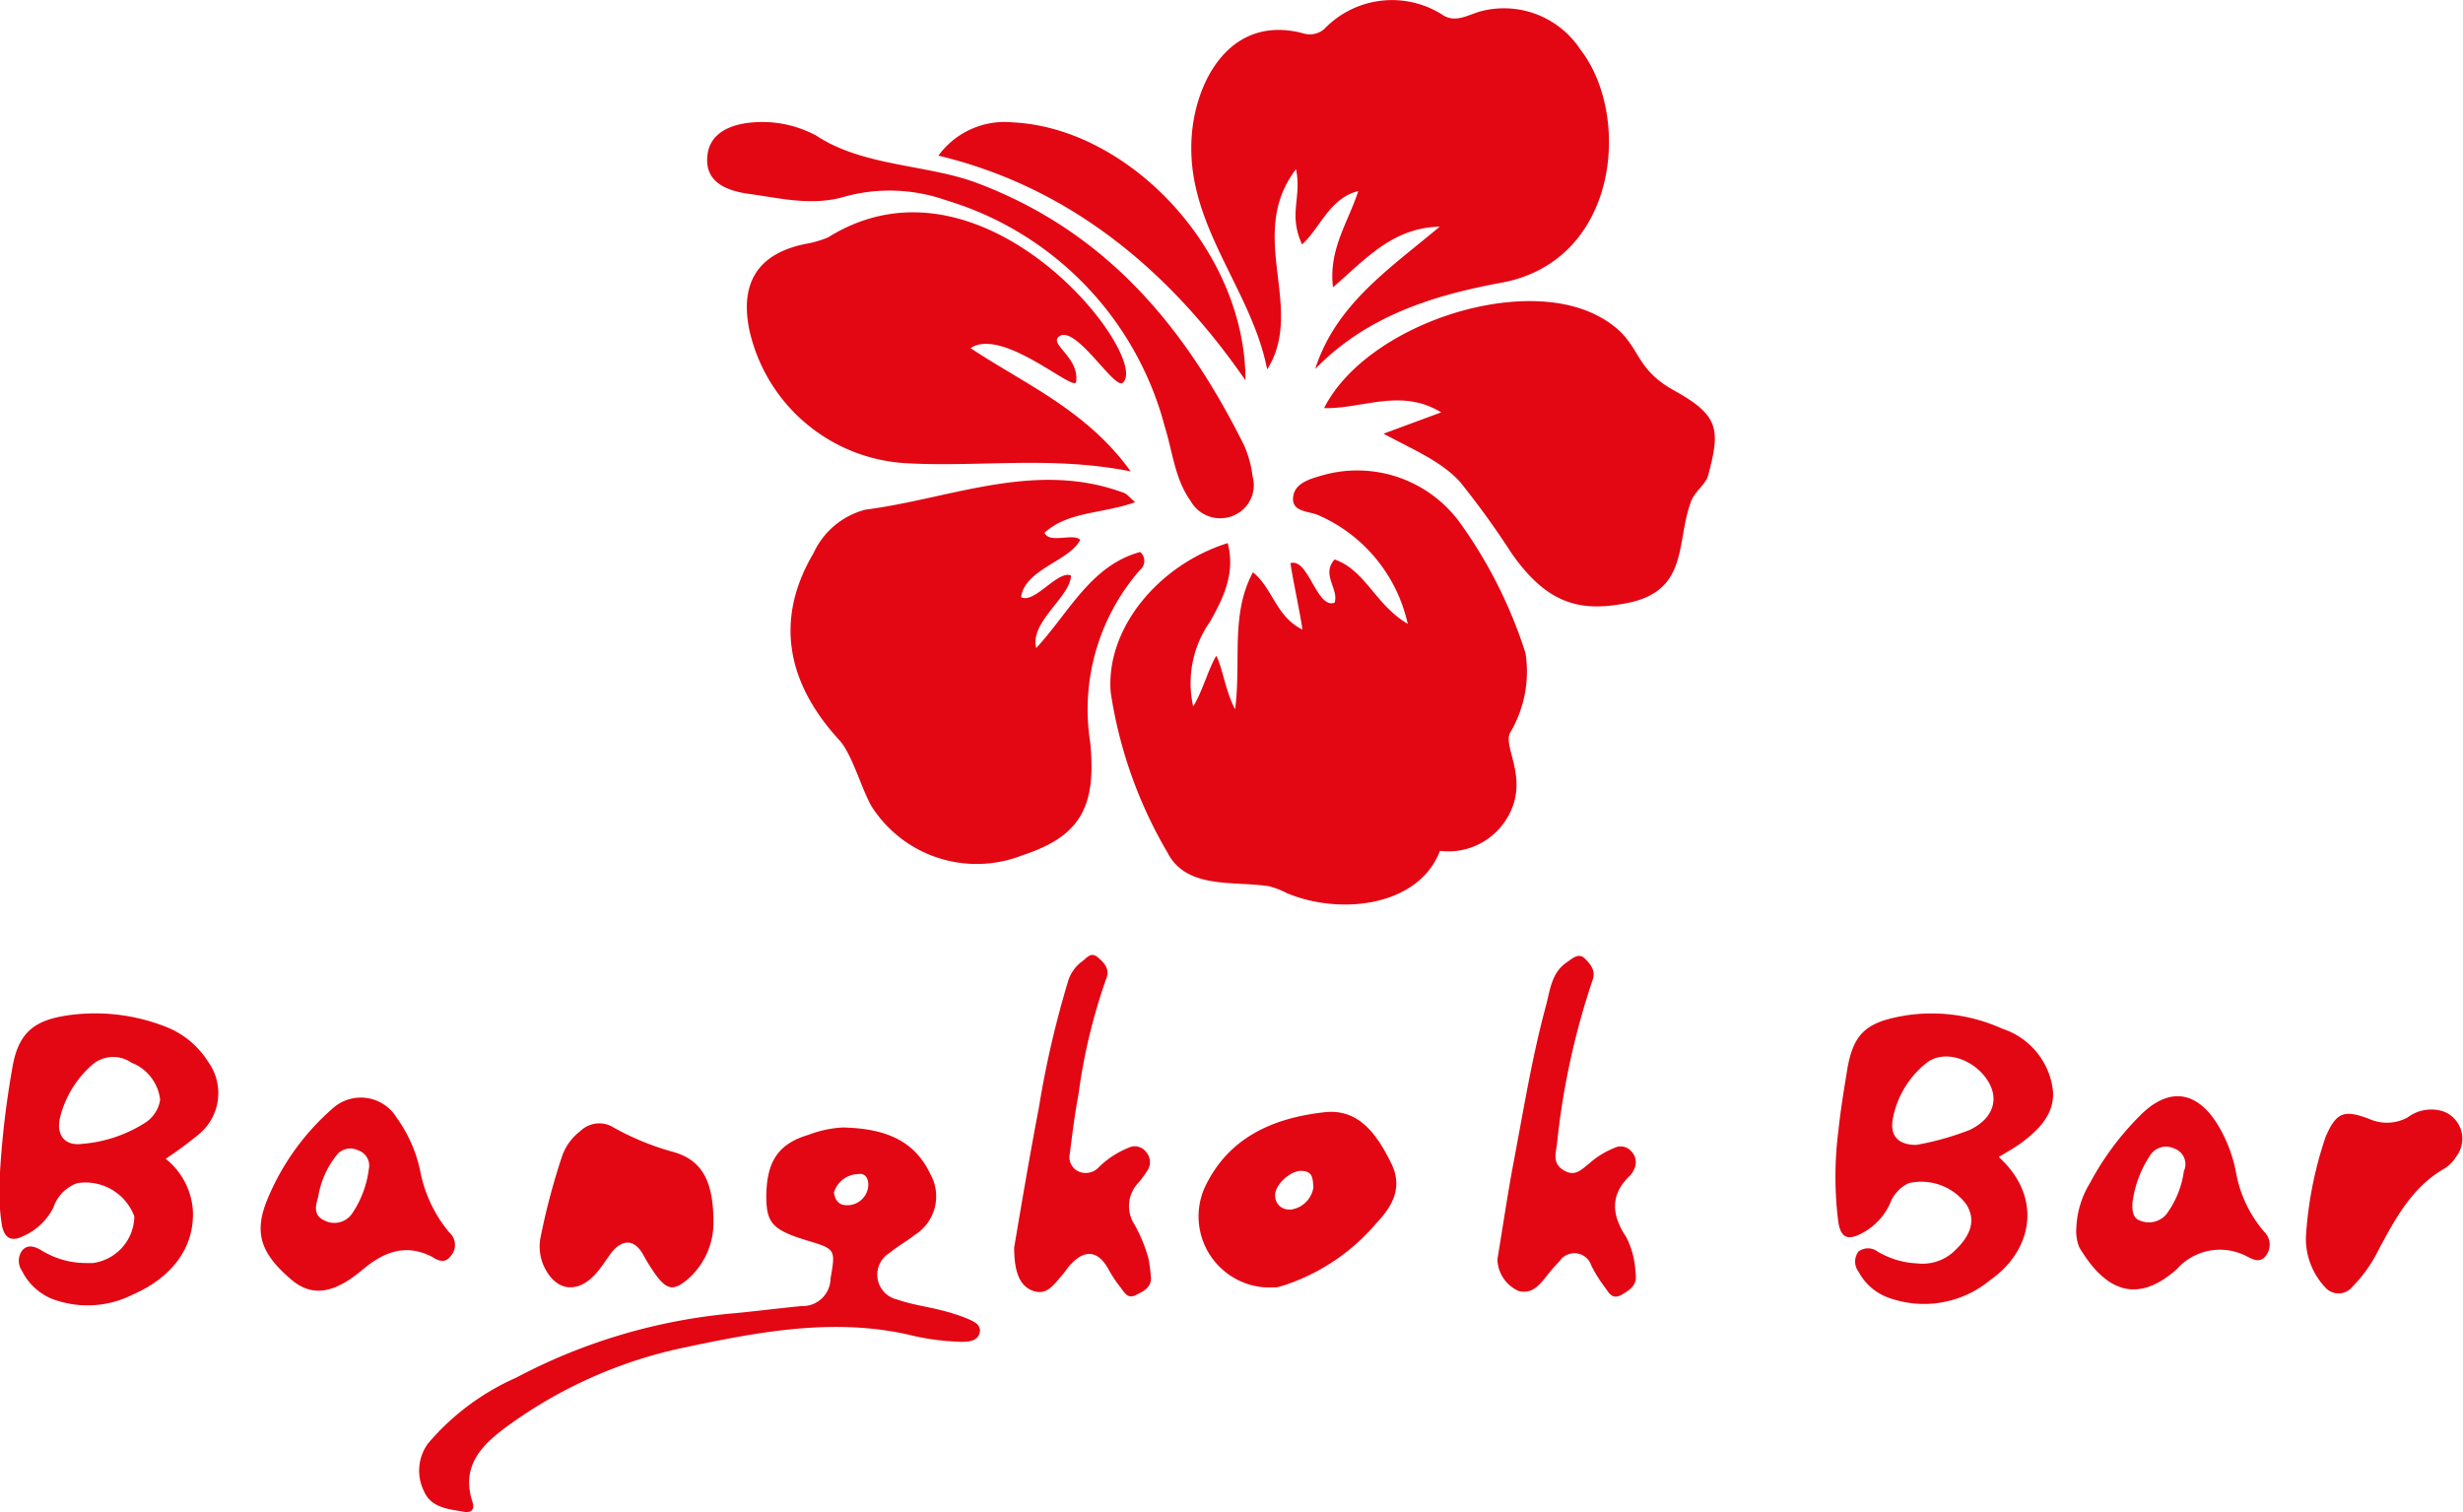
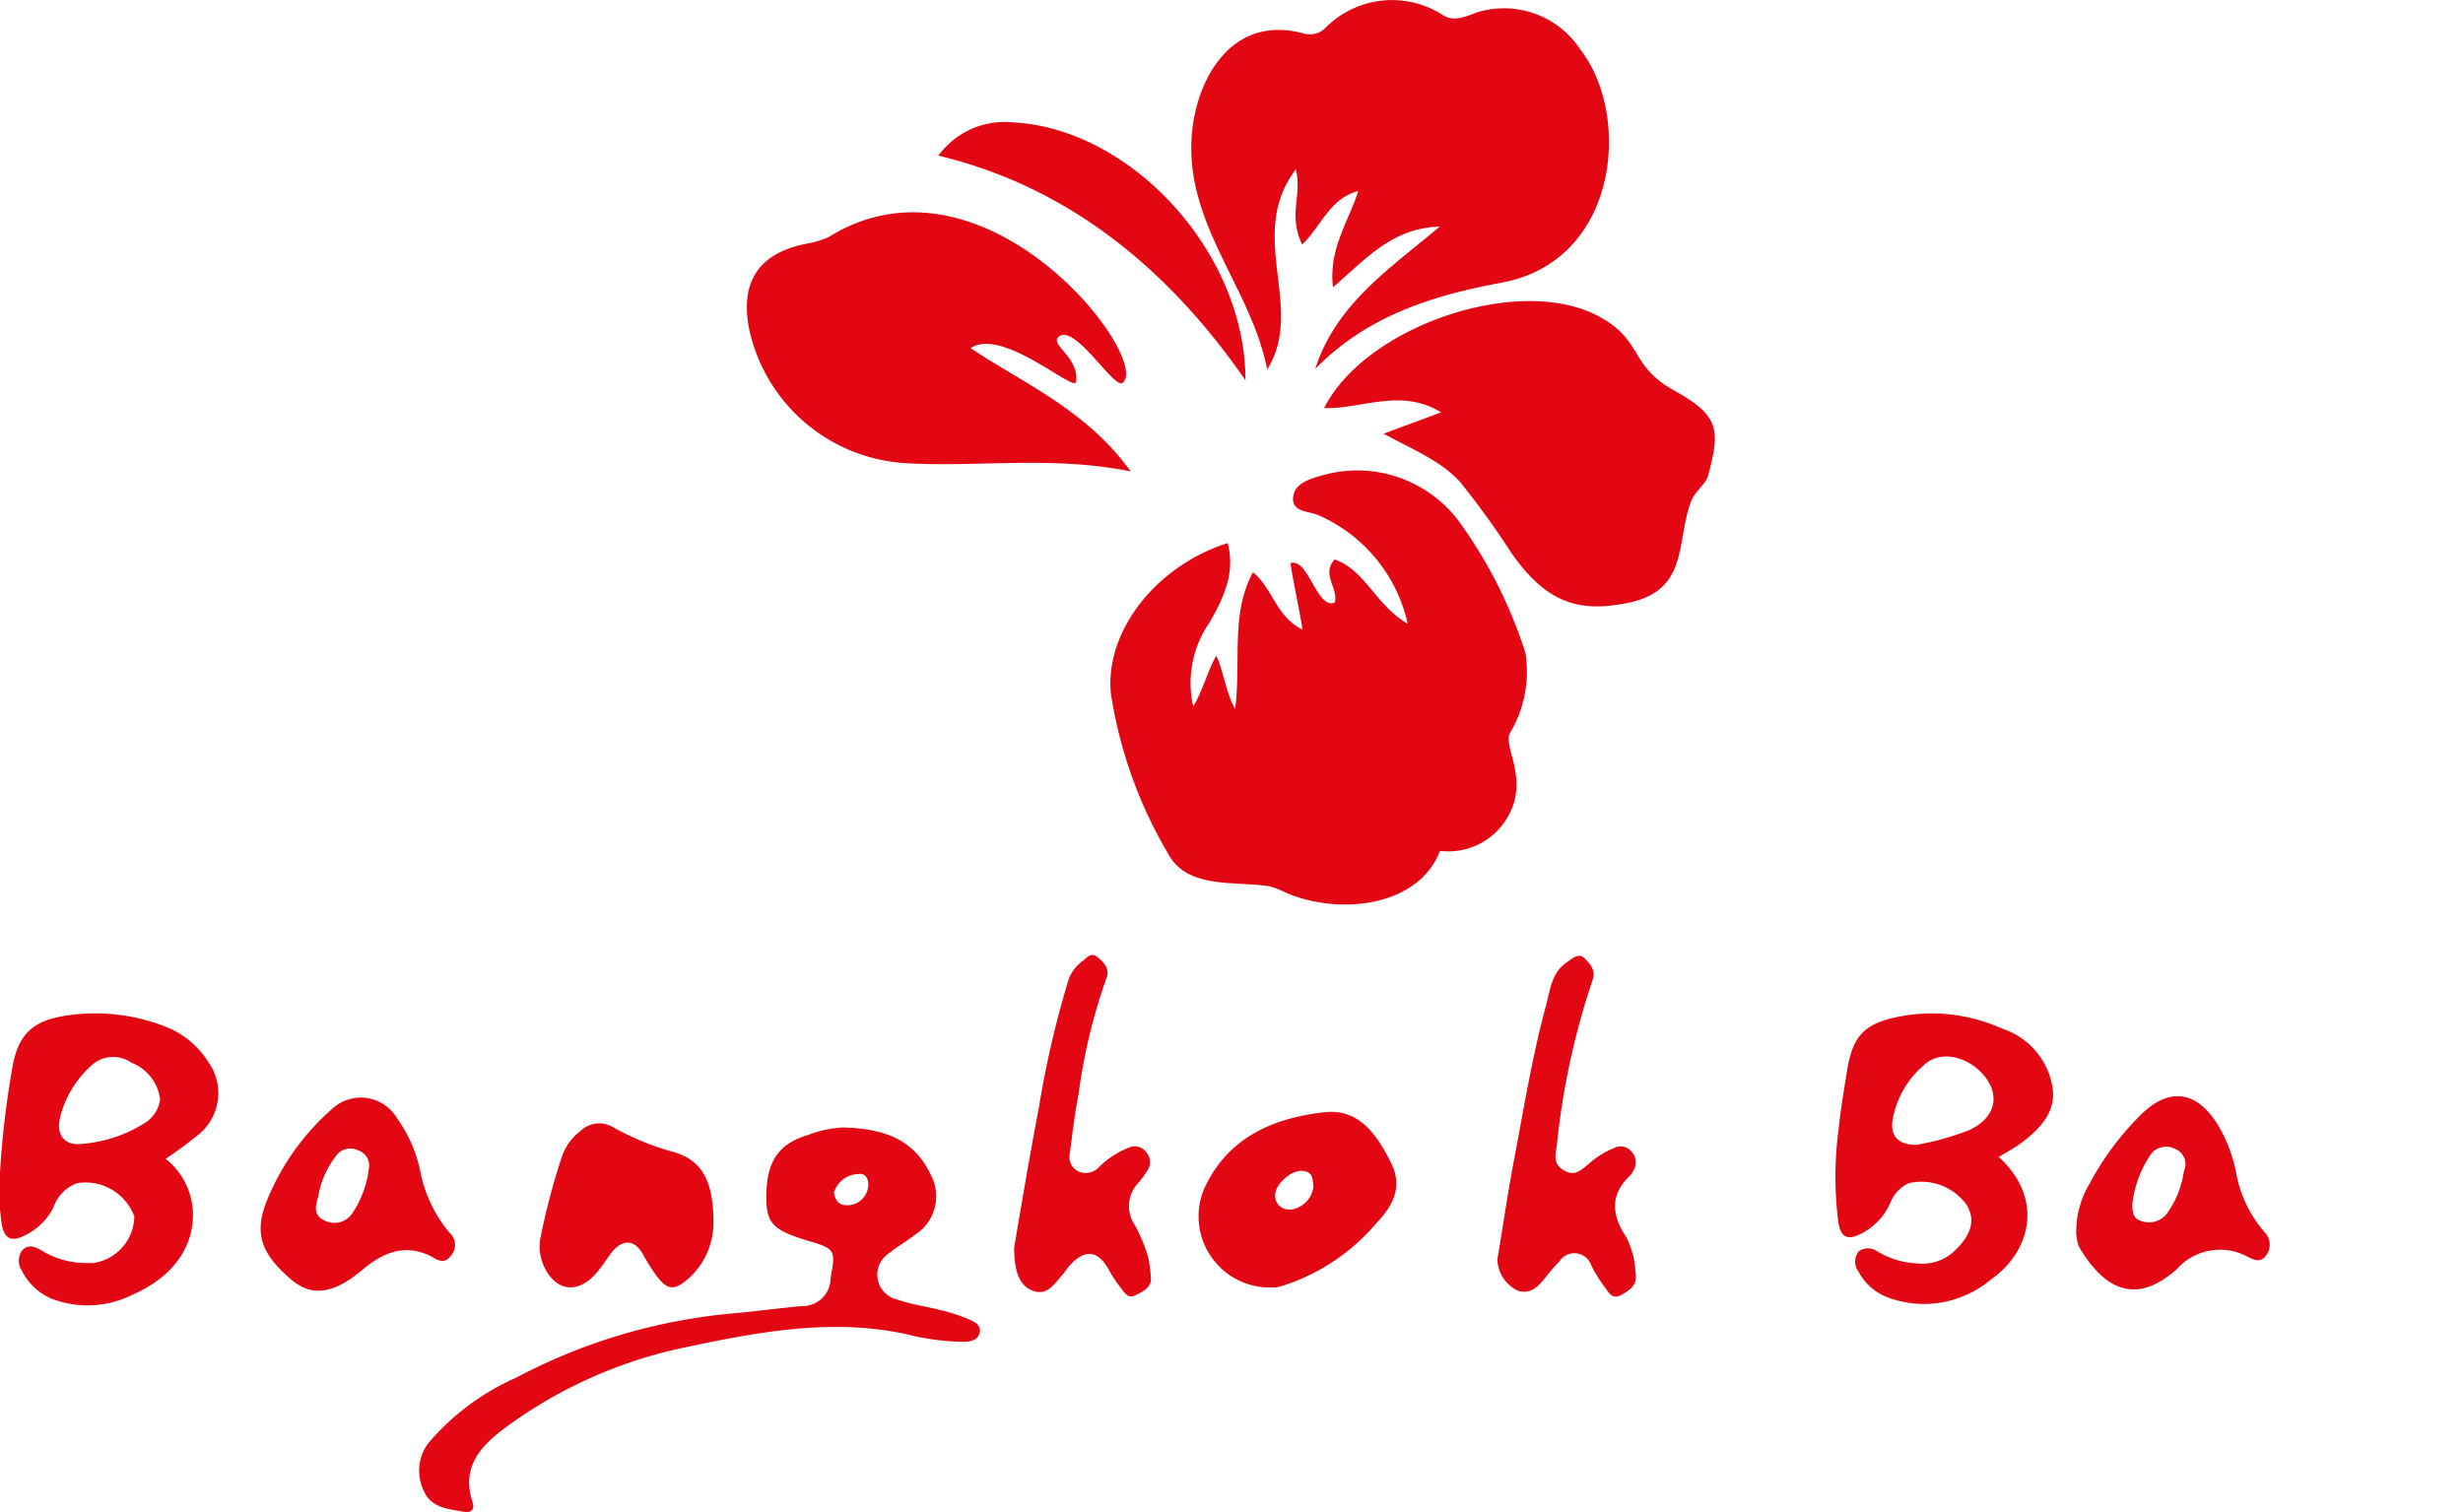
<svg xmlns="http://www.w3.org/2000/svg" id="Layer_1" data-name="Layer 1" viewBox="0 0 138.43 85">
  <defs>
    <style>.cls-1{fill:#e30613;}</style>
  </defs>
  <path class="cls-1" d="M55.4,84.14a10.35,10.35,0,0,0-1.52-.49c-.82-.21-1.67-.32-2.46-.6A1.43,1.43,0,0,1,51,80.43c.43-.36.93-.63,1.4-1A2.56,2.56,0,0,0,53.29,76c-.91-1.91-2.54-2.56-4.91-2.62a6.28,6.28,0,0,0-1.93.41c-1.69.5-2.37,1.48-2.38,3.47,0,1.49.35,1.88,2.28,2.47,1.61.48,1.62.5,1.33,2.14a1.57,1.57,0,0,1-1.63,1.55c-1.25.12-2.49.28-3.74.4A32.13,32.13,0,0,0,30,87.45a13.8,13.8,0,0,0-4.94,3.69,2.59,2.59,0,0,0-.23,2.69c.41.94,1.38,1,2.23,1.15.38.08.64-.09.5-.53-.69-2.08.58-3.28,2-4.31a25.86,25.86,0,0,1,9.62-4.33C43.6,84.87,48,84,52.45,85.12a14.11,14.11,0,0,0,2.61.31c.41,0,.89-.05,1-.51S55.71,84.28,55.4,84.14Zm-5.61-7.39a1.18,1.18,0,0,1-1.22,1c-.44,0-.64-.31-.7-.71A1.46,1.46,0,0,1,49.23,76C49.7,75.91,49.85,76.37,49.79,76.75Z" transform="translate(-1 -10)" />
  <path class="cls-1" d="M10.49,67.79a10.82,10.82,0,0,0-5.64-.72c-1.79.26-2.8.86-3.15,2.92A51,51,0,0,0,1,75.89a12.59,12.59,0,0,0,.11,3c.17.85.66.87,1.21.59A3.44,3.44,0,0,0,4,77.88a2.2,2.2,0,0,1,1.34-1.37,2.93,2.93,0,0,1,3.21,1.87A2.69,2.69,0,0,1,6.23,81H5.85a4.72,4.72,0,0,1-2.5-.7c-.34-.2-.77-.4-1.11,0a1,1,0,0,0,0,1.15A3.27,3.27,0,0,0,3.89,83a5.62,5.62,0,0,0,4.56-.22c2.29-1,3.49-2.72,3.39-4.74a4.06,4.06,0,0,0-1.53-2.9,22.12,22.12,0,0,0,1.87-1.38,3,3,0,0,0,.52-4.07A4.92,4.92,0,0,0,10.49,67.79ZM9.15,73.12A7.72,7.72,0,0,1,5.63,74.3c-1,.14-1.48-.51-1.26-1.46a5.8,5.8,0,0,1,1.83-3,1.8,1.8,0,0,1,2.19-.1A2.54,2.54,0,0,1,10,71.82,1.87,1.87,0,0,1,9.15,73.12Z" transform="translate(-1 -10)" />
  <path class="cls-1" d="M113.54,67.83a9.6,9.6,0,0,0-5.35-.76c-2.2.35-3,.93-3.36,3-.19,1.18-.39,2.36-.51,3.54a20.09,20.09,0,0,0,0,5.08c.14.88.51,1.06,1.3.65a3.55,3.55,0,0,0,1.6-1.67,2.05,2.05,0,0,1,1.06-1.16,3.15,3.15,0,0,1,3.24,1.2c.55.89.27,1.77-.78,2.71a2.6,2.6,0,0,1-2,.6,4.72,4.72,0,0,1-2.22-.67.89.89,0,0,0-1.06,0,.93.93,0,0,0,0,1.14,3.07,3.07,0,0,0,1.66,1.45,5.83,5.83,0,0,0,5.76-1c2.29-1.6,3-4.58.46-6.9.49-.3.93-.54,1.33-.84,1-.76,1.87-1.68,1.7-3A4.16,4.16,0,0,0,113.54,67.83Zm-1.84,5.69a15.72,15.72,0,0,1-3,.84c-1,0-1.49-.5-1.32-1.45a5.24,5.24,0,0,1,1.9-3.16c1-.78,2.66-.22,3.44,1C113.39,71.82,113,72.9,111.7,73.52Z" transform="translate(-1 -10)" />
  <path class="cls-1" d="M75.47,72.52c-2.89.32-5.46,1.4-6.79,4.3a4,4,0,0,0,3.45,5.55c.1,0,.36,0,.6,0a4.77,4.77,0,0,0,.54-.15,11.51,11.51,0,0,0,5.07-3.44c.89-.94,1.54-2,.85-3.39C78.41,73.81,77.4,72.32,75.47,72.52Zm-2,5.47a.76.76,0,0,1-.8-.74c-.07-.6.84-1.46,1.49-1.43s.61.44.66.92A1.49,1.49,0,0,1,73.52,78Z" transform="translate(-1 -10)" />
  <path class="cls-1" d="M65.5,75.78a.84.84,0,0,0-.07-1,.79.79,0,0,0-1-.26,5.1,5.1,0,0,0-1.65,1.07,1,1,0,0,1-1.19.25.89.89,0,0,1-.46-1c.14-1.12.28-2.25.49-3.35A32.17,32.17,0,0,1,63.18,65c.21-.5-.1-.88-.5-1.2s-.63.1-.87.25A2.18,2.18,0,0,0,61,65.26a55,55,0,0,0-1.61,7c-.53,2.77-1,5.56-1.39,7.87,0,1.45.35,2.21,1.11,2.45s1.15-.41,1.57-.88c.17-.19.3-.41.47-.59.82-.91,1.57-.81,2.15.24a7.23,7.23,0,0,0,.66,1c.2.25.4.67.81.48s1-.44.91-1.08a8.62,8.62,0,0,0-.13-1,8.72,8.72,0,0,0-.79-1.92A1.89,1.89,0,0,1,65,76.47,5.71,5.71,0,0,0,65.5,75.78Z" transform="translate(-1 -10)" />
  <path class="cls-1" d="M92.4,79.54c-.82-1.22-.93-2.39.23-3.47a1.16,1.16,0,0,0,.2-.32.86.86,0,0,0-.12-1,.79.79,0,0,0-1-.21,4.86,4.86,0,0,0-1.42.89c-.43.34-.78.73-1.4.36s-.47-.89-.39-1.41a42.41,42.41,0,0,1,2-9.26c.21-.54-.09-.9-.43-1.24s-.7,0-1,.21c-.88.58-.95,1.59-1.19,2.48-.77,2.85-1.24,5.76-1.79,8.66-.35,1.84-.62,3.71-.93,5.56a2,2,0,0,0,1.19,1.78c.71.19,1.11-.27,1.5-.74a10.28,10.28,0,0,1,.8-.93,1,1,0,0,1,1.79.25,8.4,8.4,0,0,0,.69,1.12c.25.3.43.84,1,.52s.91-.61.79-1.24A4.82,4.82,0,0,0,92.4,79.54Z" transform="translate(-1 -10)" />
  <path class="cls-1" d="M26.32,80.62a.93.93,0,0,0-.07-1.34,7.63,7.63,0,0,1-1.63-3.44,7.86,7.86,0,0,0-1.32-3,2.36,2.36,0,0,0-3.57-.56A13.72,13.72,0,0,0,16,77.49c-.74,1.85-.32,3,1.37,4.44,1.17,1,2.41.79,4-.55,1.19-1,2.43-1.5,3.93-.72C25.57,80.84,26,81.06,26.32,80.62Zm-4.59-4.91a5.72,5.72,0,0,1-.92,2.48,1.21,1.21,0,0,1-1.59.41c-.64-.29-.47-.86-.34-1.31A5.05,5.05,0,0,1,20,74.84a1,1,0,0,1,1.14-.17A.9.9,0,0,1,21.73,75.71Z" transform="translate(-1 -10)" />
  <path class="cls-1" d="M126.69,76a8.12,8.12,0,0,0-1-2.7c-1.19-2-2.8-2.24-4.44-.56a15.89,15.89,0,0,0-2.79,3.77A5.19,5.19,0,0,0,117.7,79a2.4,2.4,0,0,0,.17,1.13c1.26,2.1,3,3.42,5.48,1.21a3.24,3.24,0,0,1,3.94-.71c.37.19.77.39,1.09-.08a1,1,0,0,0-.1-1.28A7,7,0,0,1,126.69,76Zm-2.94-.22a5.29,5.29,0,0,1-1,2.49,1.29,1.29,0,0,1-1.46.35c-.43-.14-.45-.56-.44-1a6.26,6.26,0,0,1,1-2.68,1.06,1.06,0,0,1,1.34-.38A.93.93,0,0,1,123.75,75.82Z" transform="translate(-1 -10)" />
  <path class="cls-1" d="M34.44,81.65c.38-.41.67-.91,1-1.33.64-.7,1.25-.6,1.71.21a10.38,10.38,0,0,0,.75,1.19c.62.82,1,.84,1.79.16a4.23,4.23,0,0,0,1.41-3.16c0-2.41-.69-3.57-2.39-4a15.09,15.09,0,0,1-3.21-1.33,1.52,1.52,0,0,0-1.89.2,3,3,0,0,0-1,1.35,37.34,37.34,0,0,0-1.21,4.53,2.67,2.67,0,0,0,.14,1.64C32.16,82.54,33.38,82.79,34.44,81.65Z" transform="translate(-1 -10)" />
-   <path class="cls-1" d="M138.36,72.49a2.21,2.21,0,0,0-2.05.33,2.43,2.43,0,0,1-2.15.08c-1.43-.54-1.85-.37-2.45,1a21.57,21.57,0,0,0-1.11,5.66,4,4,0,0,0,1.06,2.78,1,1,0,0,0,1.55,0,8.1,8.1,0,0,0,1.51-2.15c.94-1.75,1.88-3.49,3.7-4.52a2.22,2.22,0,0,0,.65-.68A1.64,1.64,0,0,0,138.36,72.49Z" transform="translate(-1 -10)" />
  <path class="cls-1" d="M70,40.53c.44,1.66-.22,3.06-1,4.43a6,6,0,0,0-.94,4.75c.47-.71.9-2.22,1.3-2.84.33.59.54,2.07,1.06,3,.35-2.78-.27-5.33,1-7.7,1.11.89,1.29,2.49,2.78,3.22-.11-.87-.58-3-.67-3.73,1-.33,1.48,2.6,2.48,2.22.25-.78-.77-1.58,0-2.43,1.73.6,2.28,2.54,4.11,3.62a8.72,8.72,0,0,0-5-6.1c-.55-.26-1.63-.15-1.42-1.15.15-.7,1-.92,1.66-1.11A7.14,7.14,0,0,1,83,39.31a26.06,26.06,0,0,1,3.74,7.41,6.73,6.73,0,0,1-.86,4.46c-.47.82,1.23,2.74-.3,5a3.84,3.84,0,0,1-3.65,1.65c-1.16,3.08-5.52,3.66-8.6,2.38a4.61,4.61,0,0,0-1-.39c-2-.31-4.63.18-5.7-1.87a25.17,25.17,0,0,1-3.2-9C63.12,45.38,66.07,41.77,70,40.53Z" transform="translate(-1 -10)" />
  <path class="cls-1" d="M72.22,30.77c-.89-4.58-4.61-8.15-4.24-13.13.22-3.12,2.19-6.84,6.25-5.77a1.24,1.24,0,0,0,1.21-.25,5.27,5.27,0,0,1,6.69-.75c.68.4,1.33,0,2-.21a5.14,5.14,0,0,1,5.69,2.12C92.7,16.47,92,24.66,85.4,25.89c-3.86.71-7.58,1.87-10.48,4.85,1.17-3.66,4.22-5.66,7-8-2.65.07-4.12,1.78-6,3.41-.26-2.13.85-3.64,1.42-5.41-1.62.4-2.18,2.14-3.16,3-.79-1.74,0-2.64-.34-4.23C71,23.24,74.4,27.29,72.22,30.77Z" transform="translate(-1 -10)" />
-   <path class="cls-1" d="M64.8,38.23c-1.88.67-3.73.5-5.09,1.71.23.65,1.66,0,2,.41-.61,1.2-3.12,1.65-3.32,3.22.75.39,2.06-1.53,2.8-1.22,0,1.18-2.34,2.62-1.95,4.08,1.85-2,3.06-4.64,5.84-5.4a.65.65,0,0,1,0,1,11.92,11.92,0,0,0-2.81,9.68c.39,3.77-.66,5.34-3.84,6.38A7,7,0,0,1,50,55.35c-.59-1-1.11-3-1.86-3.78-2.94-3.22-3.6-6.78-1.42-10.47a4.44,4.44,0,0,1,2.92-2.45c4.81-.62,9.54-2.79,14.51-.95C64.32,37.75,64.42,37.9,64.8,38.23Z" transform="translate(-1 -10)" />
  <path class="cls-1" d="M78.76,34.38,82,33.18c-2.28-1.39-4.43-.18-6.58-.24,2.33-4.63,11-7.56,15.45-5.15,2.51,1.36,1.68,2.75,4.22,4.16s2.61,2.18,1.91,4.79c-.13.5-.81.91-1,1.57-.8,2.27-.09,5-3.71,5.62-2.52.47-4.36,0-6.34-2.84a47.68,47.68,0,0,0-2.89-4C82,35.93,80.51,35.32,78.76,34.38Z" transform="translate(-1 -10)" />
-   <path class="cls-1" d="M64.1,31.52c-.47.39-2.64-3.28-3.57-2.61-.61.43,1.15,1.17.95,2.56-.09.61-4.15-3.1-5.93-1.9,3,2,6.51,3.47,9,6.93-4.43-.89-8.52-.23-12.6-.46a9.58,9.58,0,0,1-8.84-7.52c-.54-2.69.55-4.3,3.22-4.82a5.54,5.54,0,0,0,1.22-.36C56.35,17.85,65.75,30.13,64.1,31.52Z" transform="translate(-1 -10)" />
-   <path class="cls-1" d="M43.46,16.87a6.39,6.39,0,0,1,3.41.75c2.65,1.75,6.23,1.61,9.05,2.67,7.2,2.72,11.64,8,15,14.74a6.14,6.14,0,0,1,.48,1.75,1.85,1.85,0,0,1-1,2.17,1.91,1.91,0,0,1-2.49-.8c-.88-1.23-1-2.74-1.44-4.15A18.09,18.09,0,0,0,54.15,21.25a9.52,9.52,0,0,0-5.66-.2c-1.86.55-3.61.09-5.39-.15-1.21-.17-2.56-.63-2.33-2.24C40.94,17.43,42.14,16.94,43.46,16.87Z" transform="translate(-1 -10)" />
+   <path class="cls-1" d="M64.1,31.52c-.47.39-2.64-3.28-3.57-2.61-.61.43,1.15,1.17.95,2.56-.09.61-4.15-3.1-5.93-1.9,3,2,6.51,3.47,9,6.93-4.43-.89-8.52-.23-12.6-.46a9.58,9.58,0,0,1-8.84-7.52c-.54-2.69.55-4.3,3.22-4.82a5.54,5.54,0,0,0,1.22-.36C56.35,17.85,65.75,30.13,64.1,31.52" transform="translate(-1 -10)" />
  <path class="cls-1" d="M71,31.38c-4.34-6.29-10-10.9-17.26-12.63a4.61,4.61,0,0,1,4.19-1.87C64.47,17.2,71,24.09,71,31.38Z" transform="translate(-1 -10)" />
</svg>